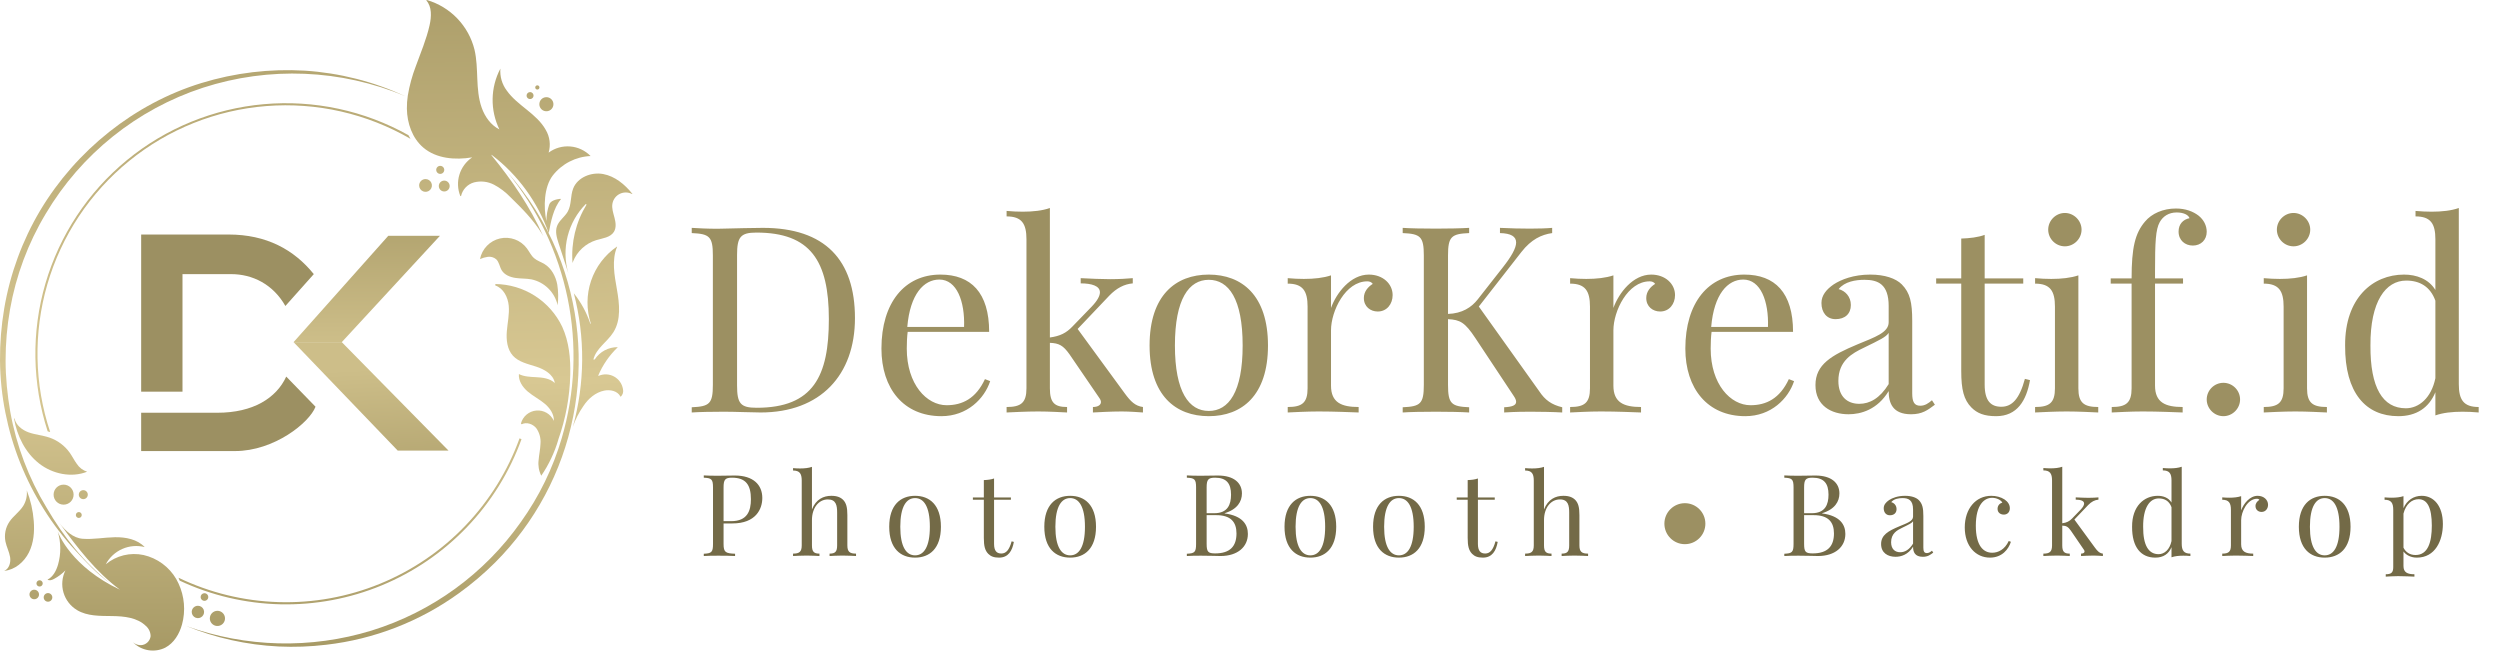
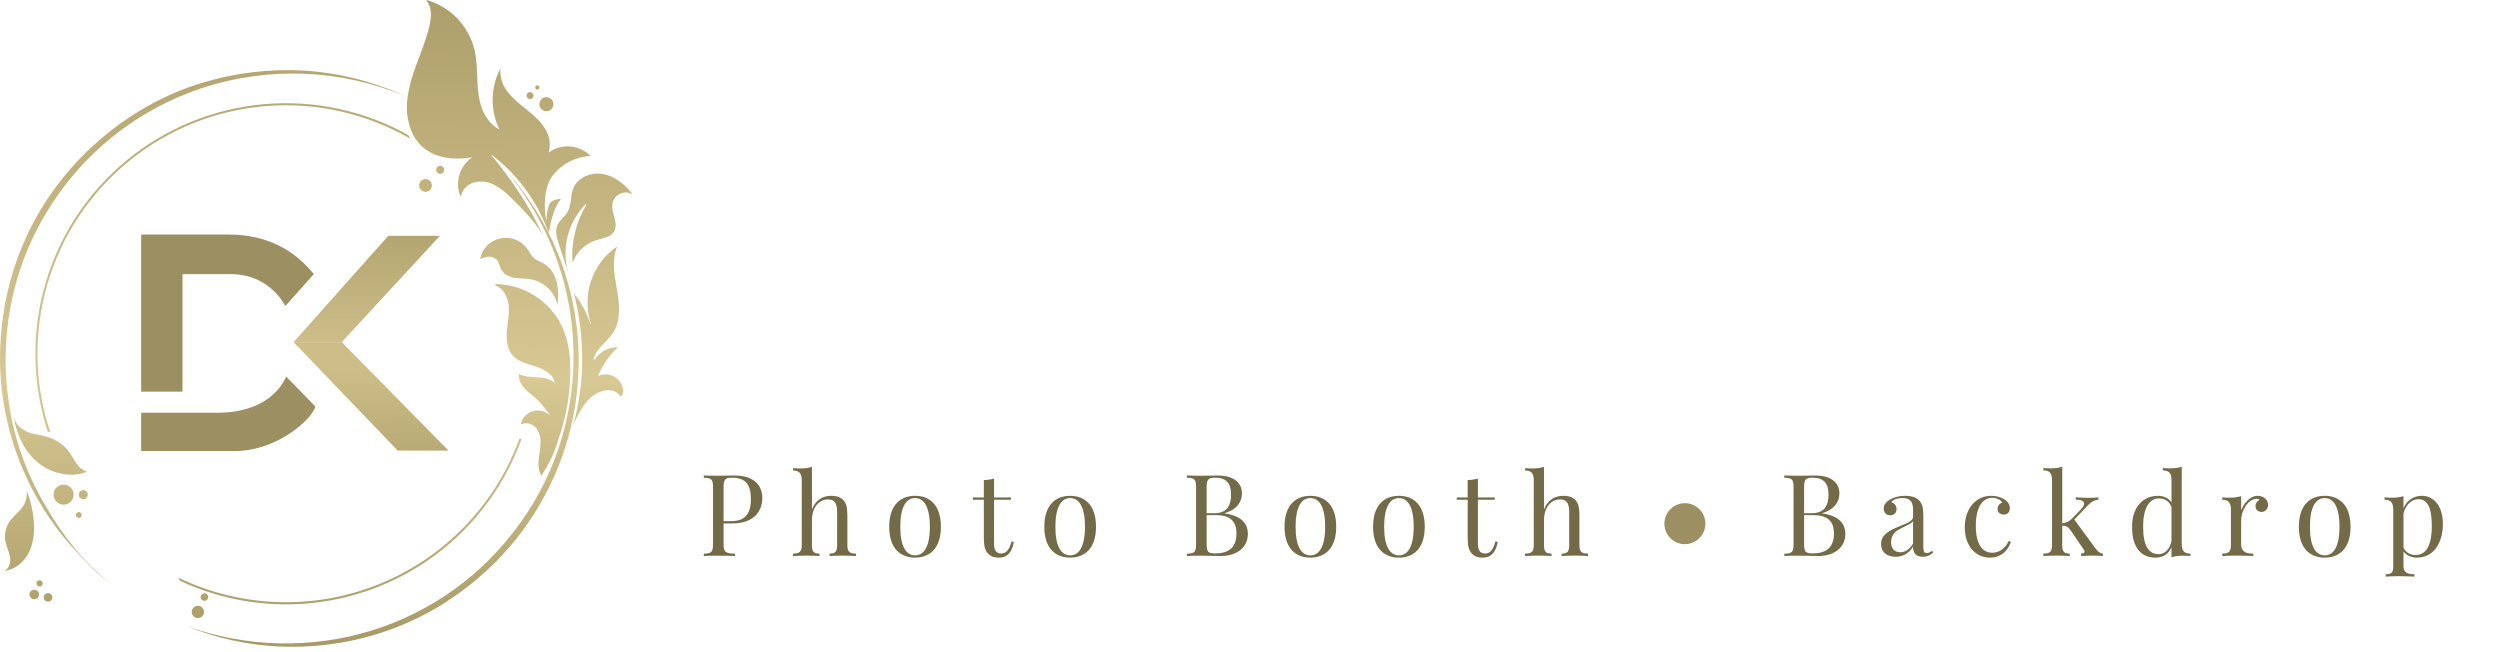
<svg xmlns="http://www.w3.org/2000/svg" width="579" height="151" viewBox="0 0 579 151" fill="none">
  <path d="M94.586 31.303C84.4 25.597 72.73 23.096 61.101 24.127C49.472 25.158 38.424 29.672 29.4 37.08C20.377 44.488 13.798 54.446 10.523 65.652C7.247 76.858 7.428 88.791 11.041 99.893C11.236 99.942 11.429 99.998 11.621 100.062C7.935 88.981 7.709 77.04 10.973 65.827C14.238 54.614 20.838 44.66 29.896 37.289C38.955 29.919 50.042 25.48 61.685 24.563C73.327 23.646 84.973 26.295 95.073 32.157C94.901 31.878 94.738 31.594 94.586 31.303Z" fill="url(#paint0_linear_1_39)" />
  <path d="M120.33 101.513C117.596 109.076 113.308 115.981 107.74 121.783C102.173 127.585 95.45 132.155 88.007 135.197C80.564 138.24 72.565 139.688 64.527 139.448C56.49 139.208 48.592 137.285 41.344 133.803C41.437 134.024 41.523 134.247 41.605 134.472C48.903 137.899 56.835 139.767 64.896 139.956C72.956 140.145 80.968 138.651 88.418 135.569C95.869 132.487 102.595 127.886 108.167 122.059C113.74 116.231 118.035 109.306 120.781 101.725C120.631 101.653 120.484 101.578 120.33 101.513Z" fill="url(#paint1_linear_1_39)" />
-   <path d="M42.424 143.427C42.355 143.822 42.267 144.213 42.16 144.599C41.552 146.832 40.291 148.931 38.266 150.003C37.047 150.603 35.67 150.805 34.33 150.581C32.99 150.356 31.755 149.716 30.798 148.752C31.318 149.206 31.992 149.445 32.682 149.419C33.231 149.384 33.751 149.158 34.152 148.782C34.553 148.405 34.81 147.901 34.881 147.356C34.88 146.903 34.782 146.457 34.593 146.046C34.405 145.635 34.131 145.269 33.789 144.973C31.8 143.018 28.759 142.714 25.972 142.679C23.185 142.644 20.218 142.732 17.835 141.293C16.315 140.378 15.196 138.925 14.699 137.222C14.202 135.52 14.364 133.693 15.153 132.104C14.377 132.889 13.488 133.555 12.516 134.079C12.047 134.333 11.444 134.542 11.001 134.243C12.282 133.61 13.02 132.187 13.434 130.793C14.162 128.265 14.136 125.579 13.359 123.065C13.608 123.758 16.555 131.257 27.782 136.577C22.258 132.516 17.869 126.771 13.835 121.231C15.142 122.926 16.953 124.615 19.137 124.779C21.625 124.969 24.118 124.463 26.616 124.42C29.113 124.377 31.796 124.895 33.511 126.703C31.779 126.263 29.95 126.417 28.316 127.139C26.682 127.861 25.337 129.111 24.497 130.687V130.687C25.699 129.69 27.113 128.979 28.63 128.607C30.148 128.236 31.73 128.214 33.257 128.543C34.83 128.904 36.312 129.584 37.612 130.54C38.912 131.496 40.002 132.708 40.815 134.102C42.427 136.926 42.996 140.226 42.424 143.427V143.427Z" fill="url(#paint2_linear_1_39)" />
  <path d="M129.782 46.04L129.902 46.142C128.172 48.182 127.567 51.375 127.084 54.007C124.559 46.853 120.014 40.585 113.998 35.962L113.961 36.001C113.912 35.948 113.86 35.898 113.816 35.847L113.769 35.891C118.545 41.701 122.74 47.861 125.837 54.71C125.714 54.495 125.587 54.279 125.46 54.069C123.514 50.897 120.898 48.278 118.219 45.665C117.118 44.512 115.84 43.541 114.433 42.789C113.009 42.041 111.358 41.846 109.798 42.24C109.051 42.444 108.375 42.849 107.842 43.41C107.308 43.971 106.939 44.667 106.773 45.423L106.607 45.394C105.976 43.818 105.902 42.075 106.397 40.452C106.892 38.828 107.928 37.423 109.331 36.469V36.45C105.419 37.103 101.057 36.753 98.039 34.183C95.479 32.007 94.285 28.537 94.234 25.182C94.222 24.158 94.294 23.135 94.449 22.123C94.836 19.818 95.452 17.557 96.287 15.374C97.433 12.213 98.765 9.105 99.496 5.829C99.931 3.875 100.052 1.567 98.737 0.102L98.857 0C101.541 0.784 103.972 2.258 105.908 4.275C107.844 6.292 109.218 8.781 109.892 11.494C110.413 13.699 110.448 15.99 110.544 18.255C110.64 20.521 110.803 22.819 111.564 24.958C112.306 27.045 113.688 28.987 115.662 29.977C114.589 27.777 114.051 25.355 114.091 22.908C114.131 20.461 114.747 18.058 115.89 15.893C115.746 17.702 116.266 19.502 117.351 20.956C118.588 22.716 120.328 24.055 122.001 25.405C123.675 26.755 125.355 28.2 126.4 30.087C126.865 30.872 127.163 31.744 127.276 32.649C127.39 33.553 127.317 34.472 127.061 35.347C128.503 34.282 130.282 33.775 132.069 33.92C133.856 34.065 135.53 34.854 136.781 36.139C135.078 36.209 133.412 36.65 131.897 37.431C130.382 38.212 129.056 39.313 128.011 40.659C125.989 43.296 125.852 47.948 126.545 51.2C126.555 49.905 126.771 48.62 127.186 47.393C127.516 46.451 128.79 46.163 129.782 46.04Z" fill="url(#paint3_linear_1_39)" />
  <path d="M126.508 22.506C126.831 22.499 127.148 22.588 127.42 22.762C127.692 22.936 127.906 23.186 128.036 23.482C128.165 23.777 128.204 24.105 128.147 24.422C128.091 24.74 127.941 25.034 127.717 25.266C127.493 25.499 127.206 25.66 126.89 25.729C126.575 25.798 126.246 25.771 125.946 25.654C125.646 25.535 125.387 25.331 125.203 25.066C125.019 24.801 124.918 24.487 124.912 24.165C124.908 23.951 124.946 23.738 125.024 23.539C125.102 23.34 125.218 23.159 125.366 23.005C125.515 22.851 125.692 22.727 125.888 22.642C126.084 22.556 126.294 22.51 126.508 22.506V22.506Z" fill="url(#paint4_linear_1_39)" />
  <path d="M124.439 19.762C124.569 19.759 124.695 19.808 124.788 19.899C124.882 19.989 124.936 20.112 124.938 20.242C124.941 20.372 124.892 20.498 124.802 20.591C124.711 20.685 124.588 20.739 124.458 20.742C124.328 20.744 124.202 20.695 124.109 20.605C124.015 20.515 123.961 20.391 123.959 20.261C123.956 20.131 124.005 20.006 124.095 19.912C124.185 19.818 124.309 19.764 124.439 19.762Z" fill="url(#paint5_linear_1_39)" />
  <path d="M122.746 21.329C122.905 21.326 123.062 21.37 123.196 21.456C123.331 21.542 123.436 21.666 123.5 21.812C123.564 21.958 123.584 22.12 123.556 22.277C123.528 22.434 123.454 22.579 123.344 22.694C123.233 22.809 123.091 22.889 122.936 22.923C122.78 22.958 122.617 22.945 122.469 22.887C122.32 22.829 122.192 22.729 122.101 22.598C122.009 22.468 121.958 22.313 121.955 22.154C121.952 22.047 121.971 21.942 122.009 21.843C122.048 21.744 122.105 21.653 122.179 21.577C122.252 21.5 122.34 21.439 122.438 21.396C122.535 21.354 122.64 21.331 122.746 21.329V21.329Z" fill="url(#paint6_linear_1_39)" />
  <path d="M98.522 41.472C98.814 41.466 99.102 41.547 99.348 41.704C99.595 41.862 99.79 42.089 99.907 42.356C100.025 42.624 100.06 42.921 100.009 43.209C99.958 43.497 99.823 43.764 99.621 43.975C99.418 44.186 99.157 44.333 98.872 44.396C98.586 44.459 98.288 44.436 98.016 44.329C97.743 44.223 97.508 44.038 97.341 43.799C97.173 43.559 97.08 43.275 97.074 42.982C97.066 42.59 97.214 42.211 97.485 41.928C97.757 41.645 98.129 41.481 98.522 41.472V41.472Z" fill="url(#paint7_linear_1_39)" />
-   <path d="M102.886 44.346C103.581 44.346 104.144 43.782 104.144 43.087C104.144 42.392 103.581 41.828 102.886 41.828C102.191 41.828 101.627 42.392 101.627 43.087C101.627 43.782 102.191 44.346 102.886 44.346Z" fill="url(#paint8_linear_1_39)" />
  <path d="M101.944 38.409C102.128 38.406 102.31 38.458 102.465 38.558C102.621 38.658 102.743 38.803 102.816 38.972C102.89 39.142 102.911 39.329 102.878 39.511C102.845 39.693 102.759 39.861 102.63 39.994C102.502 40.126 102.336 40.218 102.156 40.257C101.975 40.296 101.787 40.281 101.615 40.212C101.443 40.145 101.295 40.027 101.19 39.875C101.085 39.723 101.027 39.543 101.025 39.358C101.021 39.111 101.115 38.872 101.288 38.694C101.46 38.516 101.696 38.413 101.944 38.409V38.409Z" fill="url(#paint9_linear_1_39)" />
  <path d="M135.682 47.237C133.632 49.307 132.175 51.889 131.463 54.714C130.752 57.539 130.813 60.504 131.638 63.297C130.889 60.997 130.137 58.695 129.384 56.389C128.956 55.078 128.526 53.637 129.015 52.345C129.505 51.038 130.815 50.212 131.497 48.992C132.393 47.394 132.077 45.369 132.747 43.661C133.757 41.067 136.942 39.803 139.678 40.303C142.414 40.803 144.71 42.71 146.451 44.882L146.41 44.953C145.978 44.719 145.495 44.59 145.003 44.577C144.511 44.563 144.023 44.667 143.578 44.878C143.133 45.089 142.745 45.402 142.444 45.792C142.143 46.181 141.938 46.637 141.846 47.12C141.635 48.223 142.031 49.335 142.317 50.425C142.603 51.515 142.774 52.74 142.182 53.694C141.36 55.017 139.555 55.175 138.069 55.625C136.859 56.001 135.748 56.644 134.819 57.507C133.89 58.37 133.167 59.43 132.703 60.61C132.663 60.71 132.627 60.815 132.598 60.92C132.225 56.18 133.361 51.444 135.843 47.389L135.682 47.237Z" fill="url(#paint10_linear_1_39)" />
  <path d="M129.066 65.914C129.312 67.498 129.341 69.108 129.152 70.699C128.821 69.222 128.073 67.872 126.996 66.808C125.919 65.745 124.56 65.013 123.079 64.701C121.851 64.476 120.588 64.553 119.359 64.367C118.13 64.181 116.847 63.668 116.2 62.605C115.699 61.784 115.616 60.7 114.913 60.04C114.645 59.815 114.332 59.649 113.996 59.553C113.659 59.458 113.306 59.434 112.959 59.484C112.341 59.572 111.738 59.747 111.169 60.003C111.394 58.845 111.95 57.777 112.771 56.929C113.592 56.081 114.641 55.49 115.791 55.228C116.942 54.965 118.144 55.043 119.251 55.45C120.358 55.858 121.323 56.579 122.028 57.525C122.594 58.281 122.989 59.179 123.703 59.798C124.393 60.398 125.305 60.669 126.084 61.141C127.738 62.145 128.71 64.015 129.066 65.914Z" fill="url(#paint11_linear_1_39)" />
-   <path d="M120.646 98.084C120.859 97.273 121.319 96.549 121.961 96.011C122.604 95.472 123.397 95.147 124.233 95.078C125.068 95.009 125.904 95.201 126.626 95.627C127.347 96.054 127.919 96.693 128.262 97.458H128.271C128.342 95.956 127.381 94.536 126.215 93.545C124.978 92.49 123.487 91.757 122.245 90.701C121.037 89.678 120.037 88.197 120.178 86.633C121.377 87.243 122.808 87.282 124.173 87.355C125.684 87.435 127.316 87.625 128.43 88.654L128.487 88.644C128.107 86.677 126.064 85.524 124.158 84.908C122.253 84.291 120.138 83.864 118.793 82.385C117.458 80.908 117.222 78.742 117.378 76.76C117.533 74.778 118.006 72.805 117.825 70.82C117.644 68.834 116.601 66.759 114.719 66.118L114.721 65.782C117.969 65.818 121.141 66.764 123.878 68.512C126.615 70.261 128.806 72.742 130.204 75.673C131.791 79.136 132.169 83.034 132.073 86.842C131.943 91.954 131.004 97.013 129.292 101.831L129.306 101.835C128.435 104.804 127.103 107.617 125.359 110.173C124.798 109.065 124.583 107.814 124.74 106.582C124.845 105.311 125.127 104.061 125.178 102.791C125.291 101.513 124.949 100.235 124.213 99.184C123.422 98.191 121.945 97.675 120.815 98.265L120.646 98.084Z" fill="url(#paint12_linear_1_39)" />
+   <path d="M120.646 98.084C120.859 97.273 121.319 96.549 121.961 96.011C122.604 95.472 123.397 95.147 124.233 95.078C125.068 95.009 125.904 95.201 126.626 95.627C127.347 96.054 127.919 96.693 128.262 97.458H128.271C124.978 92.49 123.487 91.757 122.245 90.701C121.037 89.678 120.037 88.197 120.178 86.633C121.377 87.243 122.808 87.282 124.173 87.355C125.684 87.435 127.316 87.625 128.43 88.654L128.487 88.644C128.107 86.677 126.064 85.524 124.158 84.908C122.253 84.291 120.138 83.864 118.793 82.385C117.458 80.908 117.222 78.742 117.378 76.76C117.533 74.778 118.006 72.805 117.825 70.82C117.644 68.834 116.601 66.759 114.719 66.118L114.721 65.782C117.969 65.818 121.141 66.764 123.878 68.512C126.615 70.261 128.806 72.742 130.204 75.673C131.791 79.136 132.169 83.034 132.073 86.842C131.943 91.954 131.004 97.013 129.292 101.831L129.306 101.835C128.435 104.804 127.103 107.617 125.359 110.173C124.798 109.065 124.583 107.814 124.74 106.582C124.845 105.311 125.127 104.061 125.178 102.791C125.291 101.513 124.949 100.235 124.213 99.184C123.422 98.191 121.945 97.675 120.815 98.265L120.646 98.084Z" fill="url(#paint12_linear_1_39)" />
  <path d="M144.277 90.109C144.36 90.429 144.354 90.765 144.259 91.081C144.165 91.397 143.985 91.681 143.74 91.902L143.669 91.797C143.008 90.551 141.346 90.184 139.962 90.461C137.937 90.862 136.242 92.312 135.117 94.037C134.075 95.521 133.251 97.148 132.673 98.867C135.474 88.754 135.552 78.081 132.9 67.928C134.581 70.038 135.877 72.427 136.727 74.987L136.841 74.948C135.789 71.724 135.807 68.246 136.893 65.032C137.98 61.819 140.076 59.043 142.869 57.119L142.926 57.142C141.625 60.214 142.298 63.734 142.879 67.029C143.468 70.367 143.873 74.057 142.072 76.932C140.667 79.176 138.024 80.702 137.426 83.283L137.743 83.243C138.319 82.361 139.108 81.639 140.037 81.142C140.967 80.646 142.006 80.391 143.06 80.402V80.436C141.121 82.293 139.584 84.527 138.541 87L138.65 87.044C139.217 86.797 139.832 86.683 140.45 86.71C141.067 86.738 141.671 86.905 142.213 87.201C142.756 87.497 143.224 87.912 143.582 88.416C143.94 88.921 144.178 89.499 144.278 90.109H144.277Z" fill="url(#paint13_linear_1_39)" />
-   <path d="M50.351 141.463C50.699 141.462 51.039 141.565 51.328 141.758C51.617 141.951 51.843 142.225 51.977 142.547C52.11 142.868 52.145 143.222 52.077 143.563C52.01 143.904 51.842 144.217 51.596 144.463C51.35 144.709 51.037 144.877 50.696 144.944C50.354 145.012 50.001 144.977 49.679 144.844C49.358 144.71 49.084 144.485 48.891 144.195C48.698 143.906 48.595 143.566 48.596 143.218C48.597 142.753 48.782 142.307 49.111 141.978C49.44 141.649 49.886 141.464 50.351 141.463V141.463Z" fill="url(#paint14_linear_1_39)" />
  <path d="M47.349 137.384C47.525 137.384 47.696 137.435 47.842 137.533C47.988 137.63 48.102 137.768 48.169 137.93C48.236 138.091 48.254 138.27 48.22 138.441C48.185 138.613 48.101 138.771 47.977 138.895C47.853 139.019 47.695 139.103 47.523 139.137C47.352 139.171 47.173 139.153 47.012 139.086C46.85 139.019 46.712 138.905 46.615 138.759C46.518 138.613 46.466 138.442 46.467 138.266C46.468 138.033 46.561 137.809 46.726 137.643C46.892 137.478 47.116 137.385 47.349 137.384V137.384Z" fill="url(#paint15_linear_1_39)" />
  <path d="M45.839 140.296C46.122 140.296 46.399 140.381 46.634 140.539C46.869 140.696 47.053 140.92 47.161 141.182C47.269 141.444 47.297 141.732 47.242 142.009C47.186 142.287 47.05 142.542 46.85 142.743C46.649 142.943 46.394 143.079 46.116 143.135C45.839 143.19 45.551 143.162 45.289 143.054C45.027 142.946 44.803 142.762 44.645 142.527C44.488 142.292 44.403 142.015 44.403 141.732C44.402 141.543 44.439 141.356 44.511 141.182C44.583 141.007 44.689 140.849 44.822 140.715C44.956 140.582 45.114 140.476 45.289 140.404C45.463 140.332 45.65 140.295 45.839 140.296V140.296Z" fill="url(#paint16_linear_1_39)" />
  <path d="M11.119 139.354C11.669 139.354 12.116 138.907 12.116 138.357C12.116 137.806 11.669 137.359 11.119 137.359C10.568 137.359 10.122 137.806 10.122 138.357C10.122 138.907 10.568 139.354 11.119 139.354Z" fill="url(#paint17_linear_1_39)" />
  <path d="M9.164 134.388C9.308 134.387 9.448 134.429 9.568 134.509C9.688 134.588 9.781 134.701 9.836 134.833C9.892 134.966 9.907 135.111 9.879 135.252C9.852 135.393 9.783 135.523 9.682 135.624C9.581 135.726 9.452 135.796 9.311 135.824C9.171 135.853 9.025 135.839 8.892 135.785C8.759 135.73 8.645 135.638 8.565 135.519C8.485 135.4 8.442 135.259 8.441 135.116C8.441 135.021 8.459 134.926 8.495 134.838C8.532 134.75 8.585 134.67 8.652 134.602C8.719 134.534 8.799 134.481 8.887 134.444C8.975 134.407 9.069 134.388 9.164 134.388Z" fill="url(#paint18_linear_1_39)" />
  <path d="M7.933 136.575C8.152 136.575 8.366 136.64 8.548 136.761C8.73 136.883 8.872 137.056 8.956 137.258C9.039 137.461 9.061 137.683 9.019 137.898C8.976 138.113 8.87 138.31 8.716 138.465C8.561 138.62 8.363 138.725 8.149 138.768C7.934 138.811 7.711 138.789 7.509 138.705C7.306 138.621 7.133 138.479 7.012 138.297C6.89 138.115 6.825 137.901 6.825 137.682C6.826 137.389 6.944 137.108 7.151 136.9C7.358 136.693 7.639 136.576 7.933 136.575V136.575Z" fill="url(#paint19_linear_1_39)" />
  <path d="M7.818 120.667C8.013 123.146 7.808 125.717 6.701 127.941C5.594 130.165 3.456 131.98 0.982 132.209V132.204C2.134 131.745 2.538 130.253 2.339 129.023C2.139 127.793 1.511 126.655 1.262 125.424C0.948 123.837 1.276 122.191 2.174 120.846C3.076 119.505 4.494 118.563 5.365 117.197C6.042 116.113 6.335 114.833 6.198 113.562C7.087 115.837 7.633 118.232 7.818 120.667V120.667Z" fill="url(#paint20_linear_1_39)" />
  <path d="M3.376 96.915C3.665 98.444 5.105 99.578 6.592 100.121C8.168 100.694 9.878 100.807 11.463 101.348C13.356 101.999 14.997 103.227 16.157 104.858C16.745 105.695 17.198 106.623 17.802 107.45C18.363 108.304 19.201 108.939 20.175 109.25C16.525 110.706 12.138 109.769 9.037 107.33C5.846 104.822 3.931 100.934 3.253 96.935L3.376 96.915Z" fill="url(#paint21_linear_1_39)" />
  <path d="M18.251 118.593C18.385 118.594 18.517 118.634 18.629 118.709C18.74 118.784 18.827 118.891 18.878 119.016C18.93 119.14 18.943 119.277 18.916 119.409C18.889 119.541 18.824 119.662 18.728 119.757C18.633 119.852 18.511 119.916 18.379 119.942C18.247 119.968 18.11 119.954 17.986 119.902C17.862 119.85 17.756 119.762 17.681 119.65C17.607 119.538 17.567 119.406 17.568 119.271C17.568 119.182 17.586 119.093 17.62 119.011C17.655 118.928 17.705 118.854 17.768 118.791C17.832 118.728 17.907 118.678 17.99 118.644C18.073 118.61 18.161 118.593 18.251 118.593V118.593Z" fill="url(#paint22_linear_1_39)" />
  <path d="M19.293 115.603C19.868 115.603 20.334 115.137 20.334 114.561C20.334 113.986 19.868 113.519 19.293 113.519C18.717 113.519 18.25 113.986 18.25 114.561C18.25 115.137 18.717 115.603 19.293 115.603Z" fill="url(#paint23_linear_1_39)" />
  <path d="M14.73 116.878C16.01 116.878 17.048 115.841 17.048 114.56C17.048 113.28 16.01 112.242 14.73 112.242C13.45 112.242 12.412 113.28 12.412 114.56C12.412 115.841 13.45 116.878 14.73 116.878Z" fill="url(#paint24_linear_1_39)" />
  <path d="M43.121 144.979C56.945 149.981 72.022 150.352 86.075 146.033C100.048 141.703 112.195 132.871 120.622 120.913C124.856 115.014 128.061 108.439 130.1 101.469C133.198 90.946 133.666 79.823 131.462 69.077C129.258 58.331 124.449 48.29 117.459 39.836C122.357 45.334 126.291 51.62 129.097 58.428C134.035 70.489 135.302 83.739 132.739 96.517C130.176 109.296 123.897 121.033 114.69 130.256C112.068 132.869 109.241 135.268 106.235 137.428C97.199 143.952 86.639 148.047 75.567 149.323C71.907 149.764 68.216 149.9 64.534 149.728C57.179 149.365 49.939 147.76 43.121 144.979V144.979Z" fill="url(#paint25_linear_1_39)" />
  <path d="M93.847 22.27C78.964 16.036 62.339 15.345 46.99 20.323C31.73 25.316 18.801 35.678 10.605 49.484C6.505 56.305 3.697 63.823 2.321 71.662C1.635 75.576 1.291 79.542 1.295 83.516C1.295 85.502 1.403 87.488 1.589 89.466C1.774 91.444 2.032 93.417 2.38 95.372C3.797 103.234 6.652 110.768 10.8 117.596C14.839 124.485 19.27 130.065 25.501 135.111C22.285 132.716 20.248 130.515 17.524 127.553C14.777 124.602 12.316 121.396 10.174 117.979C5.846 111.129 2.82 103.537 1.249 95.587C0.456 91.615 0.038 87.577 0.002 83.526C-0.026 79.473 0.302 75.425 0.98 71.428C2.34 63.41 5.168 55.712 9.323 48.72C17.654 34.803 31.138 23.998 46.642 19.234C54.386 16.857 62.492 15.884 70.579 16.363C78.633 16.882 86.521 18.885 93.847 22.27V22.27Z" fill="url(#paint26_linear_1_39)" />
  <path d="M79.156 79.24H67.989L89.924 54.613H101.889L79.156 79.24Z" fill="url(#paint27_linear_1_39)" />
  <path d="M79.156 79.239H67.989L92.118 104.365H103.883L79.156 79.239Z" fill="url(#paint28_linear_1_39)" />
  <path d="M32.694 104.466V95.592H50.341C58.617 95.592 64.001 92.202 66.294 87.217L73.074 94.196C71.678 97.885 63.502 104.466 54.429 104.466H32.694Z" fill="#9C9062" />
  <path d="M42.265 90.706H32.694V54.315H52.934C61.708 54.315 68.089 57.804 72.675 63.487L66.095 70.865C63.203 65.78 58.417 63.487 53.532 63.487H42.265V90.706Z" fill="#9C9062" />
-   <path d="M176.689 52.773C174.389 52.773 170.349 52.891 167.577 52.95C167.076 52.95 166.604 52.98 166.103 52.98C163.862 52.98 161.591 52.862 160.205 52.773V53.982C164.304 54.159 165.1 54.778 165.1 59.172V89.131C165.1 93.525 164.304 94.144 160.205 94.321V95.53C161.886 95.412 164.864 95.353 167.695 95.353C170.29 95.353 174.33 95.53 176.158 95.53C190.047 95.53 198.008 86.831 198.008 73.68C198.008 60.204 191.079 52.773 176.689 52.773ZM175.185 53.864C187.688 53.864 191.963 60.381 191.963 73.916C191.963 87.067 188.395 94.439 175.244 94.439C171.499 94.439 170.703 93.466 170.703 89.249V59.054C170.703 54.896 171.499 53.864 175.185 53.864ZM228.115 87.804C226.021 92.316 222.866 93.849 219.239 93.849C214.61 93.849 210.009 89.013 210.009 80.727C210.009 79.4 210.068 78.014 210.216 76.864H229.088C229.088 67.753 224.871 63.595 217.794 63.595C209.508 63.595 204.141 70.112 204.141 80.727C204.141 89.986 209.272 96.385 218.03 96.385C224.016 96.385 227.997 92.316 229.324 88.276L228.115 87.804ZM217.558 64.745C221.598 64.745 223.485 69.817 223.279 75.714H210.127C210.776 68.107 213.961 64.745 217.558 64.745ZM249.582 76.186L256.924 68.46C258.605 66.721 260.374 65.806 262.35 65.63V64.421C261.141 64.539 259.106 64.656 257.101 64.656C255.361 64.656 252.383 64.539 250.289 64.421V65.63C252.825 65.63 254.742 66.219 254.742 67.694C254.742 68.519 254.182 69.61 252.825 71.026L248.343 75.655C246.957 77.1 245.542 77.837 243.153 78.162V48.173C241.414 48.792 239.231 49.028 236.872 49.028C235.663 49.028 234.396 48.969 233.128 48.851V50.119C236.637 50.119 237.728 51.8 237.728 55.427V89.927C237.728 93.289 236.46 94.262 233.128 94.262V95.53C234.513 95.471 237.669 95.294 240.44 95.294C242.976 95.294 245.866 95.471 247.134 95.53V94.262C244.244 94.262 243.153 93.289 243.153 89.927V79.4C245.276 79.489 246.22 79.99 247.694 82.054L254.624 92.198C254.86 92.522 254.978 92.846 254.978 93.112C254.978 93.79 254.27 94.262 253.12 94.262V95.53C254.388 95.471 257.278 95.294 259.814 95.294C261.642 95.294 263.794 95.471 264.709 95.53V94.262C262.91 94.026 261.878 92.994 260.492 91.107L249.582 76.186ZM279.953 63.595C272.287 63.595 266.242 68.401 266.242 80.019C266.242 91.608 272.287 96.385 279.953 96.385C287.62 96.385 293.665 91.608 293.665 80.019C293.665 68.401 287.62 63.595 279.953 63.595ZM279.953 64.804C284.554 64.804 287.797 69.198 287.797 80.019C287.797 90.812 284.554 95.176 279.953 95.176C275.383 95.176 272.11 90.812 272.11 80.019C272.11 69.198 275.383 64.804 279.953 64.804ZM317.019 63.595C312.802 63.595 309.529 67.812 308.261 71.321V63.772C306.522 64.362 304.34 64.598 301.981 64.598C300.772 64.598 299.504 64.539 298.236 64.421V65.689C301.745 65.689 302.836 67.399 302.836 71.026V89.927C302.836 93.289 301.568 94.262 298.236 94.262V95.53C299.622 95.471 302.6 95.294 305.372 95.294C309.116 95.294 312.802 95.471 314.66 95.53V94.262C310.679 94.262 308.261 93.23 308.261 89.308V76.51C308.261 72.028 311.593 65.158 316.665 65.158C317.196 65.158 317.638 65.335 317.933 65.748C316.842 66.426 315.869 67.517 315.869 69.021C315.869 71.026 317.402 72.146 319.083 72.146C321.206 72.146 322.533 70.407 322.533 68.342C322.533 65.748 320.292 63.595 317.019 63.595ZM342.496 70.996L352.345 58.376C354.645 55.427 357.004 54.336 359.481 53.982V52.773C358.272 52.891 356.385 52.95 354.321 52.95C352.227 52.95 349.691 52.891 347.391 52.773V53.982C349.956 54.041 351.136 54.778 351.136 56.164C351.136 57.491 350.015 59.437 348.04 61.944L342.26 69.316C340.786 71.203 338.633 72.589 335.36 72.707V59.172C335.36 54.778 336.156 54.159 340.255 53.982V52.773C338.397 52.891 335.36 52.95 332.588 52.95C329.463 52.95 326.543 52.891 324.863 52.773V53.982C328.961 54.159 329.758 54.778 329.758 59.172V89.131C329.758 93.525 328.961 94.144 324.863 94.321V95.53C326.543 95.412 329.463 95.353 332.588 95.353C335.36 95.353 338.397 95.412 340.255 95.53V94.321C336.156 94.144 335.36 93.525 335.36 89.131V73.916C338.161 74.063 339.282 74.653 341.7 78.309L350.517 91.608C350.93 92.198 351.136 92.669 351.136 93.053C351.136 93.879 350.222 94.232 348.364 94.321V95.53C351.313 95.353 353.2 95.353 354.586 95.353C356.562 95.353 359.894 95.412 361.81 95.53V94.321C359.333 93.731 357.83 92.64 356.503 90.635L342.496 70.996ZM382.422 63.595C378.205 63.595 374.932 67.812 373.664 71.321V63.772C371.925 64.362 369.742 64.598 367.383 64.598C366.174 64.598 364.907 64.539 363.639 64.421V65.689C367.148 65.689 368.239 67.399 368.239 71.026V89.927C368.239 93.289 366.971 94.262 363.639 94.262V95.53C365.024 95.471 368.003 95.294 370.774 95.294C374.519 95.294 378.205 95.471 380.063 95.53V94.262C376.082 94.262 373.664 93.23 373.664 89.308V76.51C373.664 72.028 376.996 65.158 382.068 65.158C382.599 65.158 383.041 65.335 383.336 65.748C382.245 66.426 381.272 67.517 381.272 69.021C381.272 71.026 382.805 72.146 384.486 72.146C386.609 72.146 387.936 70.407 387.936 68.342C387.936 65.748 385.695 63.595 382.422 63.595ZM414.298 87.804C412.204 92.316 409.049 93.849 405.422 93.849C400.793 93.849 396.193 89.013 396.193 80.727C396.193 79.4 396.252 78.014 396.399 76.864H415.271C415.271 67.753 411.054 63.595 403.977 63.595C395.691 63.595 390.325 70.112 390.325 80.727C390.325 89.986 395.455 96.385 404.213 96.385C410.199 96.385 414.18 92.316 415.507 88.276L414.298 87.804ZM403.741 64.745C407.781 64.745 409.668 69.817 409.462 75.714H396.311C396.959 68.107 400.144 64.745 403.741 64.745ZM433.14 63.595C429.277 63.595 426.388 64.745 424.677 65.865C422.997 67.016 421.847 68.401 421.847 70.171C421.847 72.353 423.056 73.916 425.12 73.916C427.272 73.916 428.658 72.707 428.658 70.642C428.658 68.667 427.331 67.34 425.827 66.957C427.213 65.217 429.749 64.804 431.813 64.804C434.939 64.804 437.416 65.806 437.416 70.878V74.623C437.416 77.041 434.231 78.073 430.191 79.754C424.147 82.29 420.461 84.413 420.461 89.19C420.461 93.908 424.088 95.943 428.127 95.943C431.017 95.943 434.821 94.852 437.416 90.576C437.416 93.407 438.389 95.943 442.606 95.943C445.171 95.943 446.439 94.999 448.12 93.731L447.442 92.699C446.616 93.407 445.82 93.967 444.729 93.967C443.343 93.967 442.871 93.053 442.871 91.107V74.328C442.871 70.053 442.37 67.812 440.453 65.865C439.067 64.48 436.531 63.595 433.14 63.595ZM437.416 88.954C435.381 92.257 433.022 93.525 430.604 93.525C427.833 93.525 425.768 91.844 425.768 88.217C425.768 83.558 428.983 81.818 431.636 80.55C435.44 78.692 436.767 78.073 437.416 77.1V88.954ZM459.649 64.48V54.395C458.146 54.955 456.199 55.191 454.224 55.25V64.48H448.415V65.689H454.224V85.917C454.224 90.222 454.813 92.581 456.583 94.38C457.91 95.707 459.531 96.385 462.303 96.385C467.198 96.385 469.321 92.758 470.147 88.04L468.967 87.745C467.699 92.463 465.93 94.203 463.512 94.203C461.094 94.203 459.649 92.876 459.649 89.072V65.689H468.584V64.48H459.649ZM478.226 49.323C476.103 49.323 474.364 51.092 474.364 53.186C474.364 55.309 476.103 57.049 478.226 57.049C480.32 57.049 482.089 55.309 482.089 53.186C482.089 51.092 480.32 49.323 478.226 49.323ZM481.352 63.772C479.612 64.362 477.43 64.598 475.071 64.598C473.862 64.598 472.594 64.539 471.326 64.421V65.689C474.835 65.689 475.926 67.399 475.926 71.026V89.927C475.926 93.289 474.658 94.262 471.326 94.262V95.53C472.712 95.471 475.867 95.294 478.639 95.294C481.411 95.294 484.566 95.471 485.952 95.53V94.262C482.62 94.262 481.352 93.289 481.352 89.927V63.772ZM503.939 48.291C500.991 48.291 498.337 49.441 496.774 51.328C494.474 54.041 493.678 57.373 493.678 64.48H488.842V65.689H493.678V89.927C493.678 93.289 492.41 94.262 489.078 94.262V95.53C490.493 95.471 493.442 95.294 496.214 95.294C499.959 95.294 503.645 95.471 505.502 95.53V94.262C501.521 94.262 499.103 93.23 499.103 89.308V65.689H505.591V64.48H499.103V62.917C499.103 56.046 499.251 53.127 500.194 51.446C500.932 50.119 502.259 49.205 504.116 49.205C505.827 49.205 506.859 49.824 507.095 50.532C505.591 50.827 504.559 51.918 504.559 53.628C504.559 55.663 506.062 56.872 507.861 56.872C509.748 56.872 511.075 55.545 511.075 53.687C511.075 52.242 510.397 50.915 509.188 49.942C507.92 48.969 506.18 48.291 503.939 48.291ZM514.938 88.659C512.815 88.659 511.075 90.399 511.075 92.522C511.075 94.616 512.815 96.385 514.938 96.385C517.061 96.385 518.801 94.616 518.801 92.522C518.801 90.399 517.061 88.659 514.938 88.659ZM531.186 49.323C529.063 49.323 527.323 51.092 527.323 53.186C527.323 55.309 529.063 57.049 531.186 57.049C533.279 57.049 535.049 55.309 535.049 53.186C535.049 51.092 533.279 49.323 531.186 49.323ZM534.311 63.772C532.572 64.362 530.39 64.598 528.031 64.598C526.822 64.598 525.554 64.539 524.286 64.421V65.689C527.795 65.689 528.886 67.399 528.886 71.026V89.927C528.886 93.289 527.618 94.262 524.286 94.262V95.53C525.672 95.471 528.827 95.294 531.599 95.294C534.37 95.294 537.525 95.471 538.911 95.53V94.262C535.579 94.262 534.311 93.289 534.311 89.927V63.772ZM569.46 48.173C567.721 48.792 565.538 49.028 563.179 49.028C561.97 49.028 560.703 48.969 559.435 48.851V50.119C562.944 50.119 564.035 51.8 564.035 55.427V67.163C562.472 64.598 559.641 63.595 556.781 63.595C549.527 63.595 543.069 69.021 543.128 80.019C543.069 90.989 547.905 96.385 555.454 96.385C559.641 96.385 562.56 94.439 564.035 90.841V96.208C565.774 95.589 567.956 95.353 570.315 95.353C571.524 95.353 572.792 95.412 574.06 95.53V94.262C570.551 94.262 569.46 92.581 569.46 88.954V48.173ZM557.194 94.557C551.827 94.557 548.937 89.78 548.996 80.019C548.937 69.817 552.505 64.981 557.282 64.981C560.408 64.981 562.855 66.367 564.035 69.64V87.598C563.091 92.168 560.231 94.557 557.194 94.557Z" fill="#9C9062" />
  <path d="M167.578 121.229H169.612C175.071 121.229 176.551 117.881 176.551 115.332C176.551 112.268 174.44 110.131 170.191 110.131C169.561 110.131 167.874 110.183 166.213 110.183C165.055 110.183 163.729 110.157 162.995 110.106V110.633C164.784 110.711 165.132 110.981 165.132 112.899V125.979C165.132 127.898 164.784 128.168 162.995 128.245V128.773C163.729 128.721 165.003 128.696 166.368 128.696C167.797 128.696 169.329 128.721 170.243 128.773V128.245C168.029 128.168 167.578 127.898 167.578 125.979V121.229ZM169.535 110.633C172.728 110.633 173.912 112.294 173.912 115.616C173.912 118.306 173.088 120.701 169.355 120.701H167.578V112.899C167.578 111.084 167.926 110.633 169.535 110.633ZM188.048 108.123C187.289 108.393 186.336 108.496 185.306 108.496C184.778 108.496 184.225 108.471 183.671 108.419V108.973C185.203 108.973 185.68 109.706 185.68 111.29V126.327C185.68 127.795 185.126 128.219 183.671 128.219V128.773C184.276 128.747 185.68 128.67 186.838 128.67C187.997 128.67 189.233 128.747 189.786 128.773V128.219C188.525 128.219 188.048 127.795 188.048 126.327V120.443C188.048 117.65 189.58 115.667 191.743 115.667C193.636 115.667 193.88 117.07 193.88 118.705V126.327C193.88 127.795 193.404 128.219 192.129 128.219V128.773C192.683 128.747 193.932 128.67 195.09 128.67C196.249 128.67 197.64 128.747 198.257 128.773V128.219C196.803 128.219 196.249 127.795 196.249 126.327V119.285C196.249 117.482 195.979 116.543 195.322 115.822C194.717 115.191 193.88 114.83 192.529 114.83C190.739 114.83 188.975 115.616 188.048 117.984V108.123ZM211.93 114.83C208.583 114.83 205.944 116.929 205.944 122.001C205.944 127.061 208.583 129.146 211.93 129.146C215.278 129.146 217.917 127.061 217.917 122.001C217.917 116.929 215.278 114.83 211.93 114.83ZM211.93 115.358C213.939 115.358 215.355 117.276 215.355 122.001C215.355 126.713 213.939 128.618 211.93 128.618C209.935 128.618 208.506 126.713 208.506 122.001C208.506 117.276 209.935 115.358 211.93 115.358ZM230.225 115.217V110.814C229.568 111.058 228.719 111.161 227.856 111.187V115.217H225.32V115.744H227.856V124.576C227.856 126.456 228.114 127.486 228.886 128.271C229.465 128.85 230.173 129.146 231.384 129.146C233.521 129.146 234.448 127.563 234.808 125.503L234.293 125.374C233.739 127.434 232.967 128.194 231.911 128.194C230.856 128.194 230.225 127.614 230.225 125.954V115.744H234.126V115.217H230.225ZM247.85 114.83C244.503 114.83 241.864 116.929 241.864 122.001C241.864 127.061 244.503 129.146 247.85 129.146C251.197 129.146 253.836 127.061 253.836 122.001C253.836 116.929 251.197 114.83 247.85 114.83ZM247.85 115.358C249.858 115.358 251.275 117.276 251.275 122.001C251.275 126.713 249.858 128.618 247.85 128.618C245.855 128.618 244.426 126.713 244.426 122.001C244.426 117.276 245.855 115.358 247.85 115.358ZM283.628 118.86C286.576 117.959 287.632 116.143 287.632 114.277C287.632 111.844 285.765 110.131 282.07 110.131C281.44 110.131 279.753 110.183 278.092 110.183C276.934 110.183 275.608 110.157 274.874 110.106V110.633C276.663 110.711 277.011 110.981 277.011 112.899V125.979C277.011 127.898 276.663 128.168 274.874 128.245V128.773C275.608 128.721 276.908 128.696 278.144 128.696C280.307 128.696 281.89 128.773 282.675 128.773C286.628 128.773 289.009 126.662 289.009 123.662C289.009 121.525 287.799 119.465 283.628 118.911V118.86ZM281.414 110.633C284.053 110.633 285.109 111.972 285.109 114.56C285.109 116.852 284.336 118.86 281.234 118.86H279.457V112.899C279.457 111.084 279.805 110.633 281.414 110.633ZM281.44 128.168C279.805 128.168 279.457 127.82 279.457 125.979V119.31H281.671C285.019 119.31 286.37 120.868 286.37 123.546C286.37 126.507 284.89 128.168 281.44 128.168ZM303.48 114.83C300.133 114.83 297.494 116.929 297.494 122.001C297.494 127.061 300.133 129.146 303.48 129.146C306.828 129.146 309.467 127.061 309.467 122.001C309.467 116.929 306.828 114.83 303.48 114.83ZM303.48 115.358C305.489 115.358 306.905 117.276 306.905 122.001C306.905 126.713 305.489 128.618 303.48 128.618C301.485 128.618 300.056 126.713 300.056 122.001C300.056 117.276 301.485 115.358 303.48 115.358ZM323.989 114.83C320.642 114.83 318.003 116.929 318.003 122.001C318.003 127.061 320.642 129.146 323.989 129.146C327.337 129.146 329.976 127.061 329.976 122.001C329.976 116.929 327.337 114.83 323.989 114.83ZM323.989 115.358C325.998 115.358 327.414 117.276 327.414 122.001C327.414 126.713 325.998 128.618 323.989 128.618C321.994 128.618 320.565 126.713 320.565 122.001C320.565 117.276 321.994 115.358 323.989 115.358ZM342.284 115.217V110.814C341.627 111.058 340.778 111.161 339.915 111.187V115.217H337.379V115.744H339.915V124.576C339.915 126.456 340.173 127.486 340.945 128.271C341.524 128.85 342.232 129.146 343.443 129.146C345.58 129.146 346.507 127.563 346.867 125.503L346.352 125.374C345.799 127.434 345.026 128.194 343.97 128.194C342.915 128.194 342.284 127.614 342.284 125.954V115.744H346.185V115.217H342.284ZM357.592 108.123C356.832 108.393 355.88 108.496 354.85 108.496C354.322 108.496 353.768 108.471 353.215 108.419V108.973C354.747 108.973 355.223 109.706 355.223 111.29V126.327C355.223 127.795 354.669 128.219 353.215 128.219V128.773C353.82 128.747 355.223 128.67 356.382 128.67C357.54 128.67 358.776 128.747 359.33 128.773V128.219C358.068 128.219 357.592 127.795 357.592 126.327V120.443C357.592 117.65 359.124 115.667 361.287 115.667C363.179 115.667 363.424 117.07 363.424 118.705V126.327C363.424 127.795 362.947 128.219 361.673 128.219V128.773C362.226 128.747 363.475 128.67 364.634 128.67C365.793 128.67 367.183 128.747 367.801 128.773V128.219C366.346 128.219 365.793 127.795 365.793 126.327V119.285C365.793 117.482 365.522 116.543 364.866 115.822C364.261 115.191 363.424 114.83 362.072 114.83C360.282 114.83 358.519 115.616 357.592 117.984V108.123ZM422.003 118.86C424.951 117.959 426.007 116.143 426.007 114.277C426.007 111.844 424.14 110.131 420.445 110.131C419.814 110.131 418.128 110.183 416.467 110.183C415.308 110.183 413.982 110.157 413.248 110.106V110.633C415.038 110.711 415.386 110.981 415.386 112.899V125.979C415.386 127.898 415.038 128.168 413.248 128.245V128.773C413.982 128.721 415.283 128.696 416.519 128.696C418.681 128.696 420.265 128.773 421.05 128.773C425.003 128.773 427.384 126.662 427.384 123.662C427.384 121.525 426.174 119.465 422.003 118.911V118.86ZM419.789 110.633C422.428 110.633 423.483 111.972 423.483 114.56C423.483 116.852 422.711 118.86 419.608 118.86H417.832V112.899C417.832 111.084 418.179 110.633 419.789 110.633ZM419.814 128.168C418.179 128.168 417.832 127.82 417.832 125.979V119.31H420.046C423.393 119.31 424.745 120.868 424.745 123.546C424.745 126.507 423.265 128.168 419.814 128.168ZM441.199 114.83C439.512 114.83 438.25 115.332 437.504 115.822C436.77 116.324 436.268 116.929 436.268 117.701C436.268 118.654 436.796 119.336 437.697 119.336C438.637 119.336 439.242 118.808 439.242 117.907C439.242 117.045 438.662 116.465 438.006 116.298C438.611 115.538 439.718 115.358 440.619 115.358C441.984 115.358 443.065 115.796 443.065 118.01V119.645C443.065 120.701 441.675 121.151 439.911 121.885C437.272 122.992 435.663 123.919 435.663 126.005C435.663 128.065 437.246 128.953 439.01 128.953C440.272 128.953 441.932 128.477 443.065 126.61C443.065 127.846 443.49 128.953 445.331 128.953C446.451 128.953 447.005 128.541 447.739 127.988L447.443 127.537C447.082 127.846 446.735 128.091 446.258 128.091C445.653 128.091 445.447 127.692 445.447 126.842V119.516C445.447 117.65 445.228 116.671 444.391 115.822C443.786 115.217 442.679 114.83 441.199 114.83ZM443.065 125.902C442.177 127.344 441.147 127.898 440.091 127.898C438.881 127.898 437.98 127.164 437.98 125.58C437.98 123.546 439.383 122.787 440.542 122.233C442.203 121.422 442.782 121.151 443.065 120.727V125.902ZM461.18 114.83C457.575 114.83 455.039 117.83 455.039 122.156C455.039 126.507 457.601 129.146 460.871 129.146C463.69 129.146 465.196 127.189 465.724 125.477L465.222 125.297C464.295 127.292 462.763 128.013 461.399 128.013C459.364 128.013 457.601 126.43 457.601 121.757C457.601 116.774 459.635 115.294 461.373 115.294C462.377 115.294 463.394 115.77 463.742 116.401C463.137 116.568 462.635 117.07 462.635 117.856C462.635 118.705 463.291 119.182 464.089 119.182C464.875 119.182 465.48 118.654 465.48 117.701C465.48 116.903 465.029 116.195 464.244 115.667C463.394 115.114 462.287 114.83 461.18 114.83ZM480.427 120.328L483.633 116.955C484.366 116.195 485.139 115.796 486.001 115.719V115.191C485.474 115.242 484.585 115.294 483.71 115.294C482.95 115.294 481.65 115.242 480.736 115.191V115.719C481.843 115.719 482.68 115.976 482.68 116.62C482.68 116.98 482.435 117.457 481.843 118.075L479.886 120.096C479.281 120.727 478.663 121.048 477.62 121.19V108.097C476.861 108.368 475.908 108.471 474.878 108.471C474.35 108.471 473.797 108.445 473.243 108.393V108.947C474.775 108.947 475.252 109.681 475.252 111.264V126.327C475.252 127.795 474.698 128.219 473.243 128.219V128.773C473.848 128.747 475.226 128.67 476.436 128.67C477.543 128.67 478.805 128.747 479.358 128.773V128.219C478.097 128.219 477.62 127.795 477.62 126.327V121.731C478.547 121.769 478.959 121.988 479.603 122.889L482.628 127.318C482.731 127.46 482.783 127.601 482.783 127.717C482.783 128.013 482.474 128.219 481.972 128.219V128.773C482.525 128.747 483.787 128.67 484.894 128.67C485.692 128.67 486.632 128.747 487.031 128.773V128.219C486.246 128.116 485.795 127.666 485.19 126.842L480.427 120.328ZM505.287 108.097C504.528 108.368 503.575 108.471 502.545 108.471C502.017 108.471 501.464 108.445 500.91 108.393V108.947C502.442 108.947 502.919 109.681 502.919 111.264V116.388C502.236 115.268 501 114.83 499.752 114.83C496.585 114.83 493.765 117.199 493.791 122.001C493.765 126.79 495.876 129.146 499.172 129.146C501 129.146 502.275 128.297 502.919 126.726V129.069C503.678 128.799 504.631 128.696 505.661 128.696C506.189 128.696 506.742 128.721 507.296 128.773V128.219C505.764 128.219 505.287 127.486 505.287 125.902V108.097ZM499.932 128.348C497.589 128.348 496.327 126.263 496.353 122.001C496.327 117.547 497.885 115.435 499.97 115.435C501.335 115.435 502.404 116.04 502.919 117.47V125.31C502.507 127.305 501.258 128.348 499.932 128.348ZM522.874 114.83C521.033 114.83 519.604 116.671 519.05 118.203V114.908C518.291 115.165 517.338 115.268 516.308 115.268C515.78 115.268 515.227 115.242 514.673 115.191V115.744C516.205 115.744 516.681 116.491 516.681 118.075V126.327C516.681 127.795 516.128 128.219 514.673 128.219V128.773C515.278 128.747 516.578 128.67 517.789 128.67C519.424 128.67 521.033 128.747 521.844 128.773V128.219C520.106 128.219 519.05 127.769 519.05 126.057V120.469C519.05 118.512 520.505 115.513 522.719 115.513C522.951 115.513 523.144 115.59 523.273 115.77C522.797 116.066 522.372 116.543 522.372 117.199C522.372 118.075 523.041 118.564 523.775 118.564C524.702 118.564 525.281 117.804 525.281 116.903C525.281 115.77 524.303 114.83 522.874 114.83ZM538.401 114.83C535.053 114.83 532.414 116.929 532.414 122.001C532.414 127.061 535.053 129.146 538.401 129.146C541.748 129.146 544.387 127.061 544.387 122.001C544.387 116.929 541.748 114.83 538.401 114.83ZM538.401 115.358C540.409 115.358 541.825 117.276 541.825 122.001C541.825 126.713 540.409 128.618 538.401 128.618C536.405 128.618 534.976 126.713 534.976 122.001C534.976 117.276 536.405 115.358 538.401 115.358ZM560.866 114.83C559 114.83 557.442 115.86 556.644 117.688V114.908C555.884 115.165 554.931 115.268 553.901 115.268C553.374 115.268 552.82 115.242 552.266 115.191V115.744C553.798 115.744 554.275 116.491 554.275 118.075V131.361C554.275 132.622 553.798 132.996 552.537 132.996V133.549C553.09 133.523 554.275 133.433 555.382 133.433C556.914 133.433 558.407 133.523 559.18 133.549V132.996C557.596 132.996 556.644 132.597 556.644 131.09V127.717C557.236 128.541 558.356 129.146 559.733 129.146C564.02 129.146 565.771 125.181 565.771 121.37C565.771 117.122 563.634 114.83 560.866 114.83ZM559.437 128.541C558.047 128.541 557.133 127.82 556.644 126.842V118.95C557.21 116.723 558.613 115.616 560.145 115.616C562.154 115.616 563.209 117.547 563.209 121.731C563.209 125.477 562.36 128.541 559.437 128.541Z" fill="#736A47" />
  <circle cx="390.219" cy="121.284" r="4.746" fill="#9C9062" />
  <defs>
    <linearGradient id="paint0_linear_1_39" x1="51.285" y1="-7.783" x2="51.953" y2="159.164" gradientUnits="userSpaceOnUse">
      <stop stop-color="#A99B67" />
      <stop offset="0.578" stop-color="#D8C893" />
      <stop offset="1" stop-color="#A0935F" />
    </linearGradient>
    <linearGradient id="paint1_linear_1_39" x1="80.427" y1="-7.939" x2="80.632" y2="159.009" gradientUnits="userSpaceOnUse">
      <stop stop-color="#A99B67" />
      <stop offset="0.578" stop-color="#D8C893" />
      <stop offset="1" stop-color="#A0935F" />
    </linearGradient>
    <linearGradient id="paint2_linear_1_39" x1="26.124" y1="-7.65" x2="26.809" y2="159.266" gradientUnits="userSpaceOnUse">
      <stop stop-color="#A99B67" />
      <stop offset="0.578" stop-color="#D8C893" />
      <stop offset="1" stop-color="#A0935F" />
    </linearGradient>
    <linearGradient id="paint3_linear_1_39" x1="115.336" y1="-8.152" x2="116.673" y2="158.874" gradientUnits="userSpaceOnUse">
      <stop stop-color="#A99B67" />
      <stop offset="0.578" stop-color="#D8C893" />
      <stop offset="1" stop-color="#A0935F" />
    </linearGradient>
    <linearGradient id="paint4_linear_1_39" x1="126.386" y1="-8.18" x2="127.194" y2="158.82" gradientUnits="userSpaceOnUse">
      <stop stop-color="#A99B67" />
      <stop offset="0.578" stop-color="#D8C893" />
      <stop offset="1" stop-color="#A0935F" />
    </linearGradient>
    <linearGradient id="paint5_linear_1_39" x1="124.311" y1="-8.168" x2="125.118" y2="158.813" gradientUnits="userSpaceOnUse">
      <stop stop-color="#A99B67" />
      <stop offset="0.578" stop-color="#D8C893" />
      <stop offset="1" stop-color="#A0935F" />
    </linearGradient>
    <linearGradient id="paint6_linear_1_39" x1="122.616" y1="-8.154" x2="123.42" y2="158.795" gradientUnits="userSpaceOnUse">
      <stop stop-color="#A99B67" />
      <stop offset="0.578" stop-color="#D8C893" />
      <stop offset="1" stop-color="#A0935F" />
    </linearGradient>
    <linearGradient id="paint7_linear_1_39" x1="98.307" y1="-8.04" x2="99.115" y2="158.939" gradientUnits="userSpaceOnUse">
      <stop stop-color="#A99B67" />
      <stop offset="0.578" stop-color="#D8C893" />
      <stop offset="1" stop-color="#A0935F" />
    </linearGradient>
    <linearGradient id="paint8_linear_1_39" x1="102.639" y1="-8.055" x2="103.445" y2="158.897" gradientUnits="userSpaceOnUse">
      <stop stop-color="#A99B67" />
      <stop offset="0.578" stop-color="#D8C893" />
      <stop offset="1" stop-color="#A0935F" />
    </linearGradient>
    <linearGradient id="paint9_linear_1_39" x1="101.731" y1="-8.05" x2="102.534" y2="158.9" gradientUnits="userSpaceOnUse">
      <stop stop-color="#A99B67" />
      <stop offset="0.578" stop-color="#D8C893" />
      <stop offset="1" stop-color="#A0935F" />
    </linearGradient>
    <linearGradient id="paint10_linear_1_39" x1="137.342" y1="-8.227" x2="138.733" y2="158.751" gradientUnits="userSpaceOnUse">
      <stop stop-color="#A99B67" />
      <stop offset="0.578" stop-color="#D8C893" />
      <stop offset="1" stop-color="#A0935F" />
    </linearGradient>
    <linearGradient id="paint11_linear_1_39" x1="119.878" y1="-8.186" x2="120.471" y2="158.881" gradientUnits="userSpaceOnUse">
      <stop stop-color="#A99B67" />
      <stop offset="0.578" stop-color="#D8C893" />
      <stop offset="1" stop-color="#A0935F" />
    </linearGradient>
    <linearGradient id="paint12_linear_1_39" x1="123.003" y1="-8.174" x2="128.218" y2="158.687" gradientUnits="userSpaceOnUse">
      <stop stop-color="#A99B67" />
      <stop offset="0.578" stop-color="#D8C893" />
      <stop offset="1" stop-color="#A0935F" />
    </linearGradient>
    <linearGradient id="paint13_linear_1_39" x1="138.002" y1="-8.217" x2="148.426" y2="158.132" gradientUnits="userSpaceOnUse">
      <stop stop-color="#A99B67" />
      <stop offset="0.578" stop-color="#D8C893" />
      <stop offset="1" stop-color="#A0935F" />
    </linearGradient>
    <linearGradient id="paint14_linear_1_39" x1="49.622" y1="-7.828" x2="50.431" y2="159.179" gradientUnits="userSpaceOnUse">
      <stop stop-color="#A99B67" />
      <stop offset="0.578" stop-color="#D8C893" />
      <stop offset="1" stop-color="#A0935F" />
    </linearGradient>
    <linearGradient id="paint15_linear_1_39" x1="46.645" y1="-7.794" x2="47.453" y2="159.189" gradientUnits="userSpaceOnUse">
      <stop stop-color="#A99B67" />
      <stop offset="0.578" stop-color="#D8C893" />
      <stop offset="1" stop-color="#A0935F" />
    </linearGradient>
    <linearGradient id="paint16_linear_1_39" x1="45.114" y1="-7.76" x2="45.919" y2="159.192" gradientUnits="userSpaceOnUse">
      <stop stop-color="#A99B67" />
      <stop offset="0.578" stop-color="#D8C893" />
      <stop offset="1" stop-color="#A0935F" />
    </linearGradient>
    <linearGradient id="paint17_linear_1_39" x1="10.413" y1="-7.621" x2="11.22" y2="159.365" gradientUnits="userSpaceOnUse">
      <stop stop-color="#A99B67" />
      <stop offset="0.578" stop-color="#D8C893" />
      <stop offset="1" stop-color="#A0935F" />
    </linearGradient>
    <linearGradient id="paint18_linear_1_39" x1="8.475" y1="-7.61" x2="9.285" y2="159.374" gradientUnits="userSpaceOnUse">
      <stop stop-color="#A99B67" />
      <stop offset="0.578" stop-color="#D8C893" />
      <stop offset="1" stop-color="#A0935F" />
    </linearGradient>
    <linearGradient id="paint19_linear_1_39" x1="7.233" y1="-7.364" x2="8.037" y2="159.34" gradientUnits="userSpaceOnUse">
      <stop stop-color="#A99B67" />
      <stop offset="0.578" stop-color="#D8C893" />
      <stop offset="1" stop-color="#A0935F" />
    </linearGradient>
    <linearGradient id="paint20_linear_1_39" x1="3.784" y1="-7.585" x2="9.673" y2="159.217" gradientUnits="userSpaceOnUse">
      <stop stop-color="#A99B67" />
      <stop offset="0.578" stop-color="#D8C893" />
      <stop offset="1" stop-color="#A0935F" />
    </linearGradient>
    <linearGradient id="paint21_linear_1_39" x1="11.172" y1="-7.623" x2="11.654" y2="159.365" gradientUnits="userSpaceOnUse">
      <stop stop-color="#A99B67" />
      <stop offset="0.578" stop-color="#D8C893" />
      <stop offset="1" stop-color="#A0935F" />
    </linearGradient>
    <linearGradient id="paint22_linear_1_39" x1="17.635" y1="-7.654" x2="18.442" y2="159.33" gradientUnits="userSpaceOnUse">
      <stop stop-color="#A99B67" />
      <stop offset="0.578" stop-color="#D8C893" />
      <stop offset="1" stop-color="#A0935F" />
    </linearGradient>
    <linearGradient id="paint23_linear_1_39" x1="18.703" y1="-7.654" x2="19.509" y2="159.323" gradientUnits="userSpaceOnUse">
      <stop stop-color="#A99B67" />
      <stop offset="0.578" stop-color="#D8C893" />
      <stop offset="1" stop-color="#A0935F" />
    </linearGradient>
    <linearGradient id="paint24_linear_1_39" x1="14.141" y1="-7.623" x2="14.948" y2="159.342" gradientUnits="userSpaceOnUse">
      <stop stop-color="#A99B67" />
      <stop offset="0.578" stop-color="#D8C893" />
      <stop offset="1" stop-color="#A0935F" />
    </linearGradient>
    <linearGradient id="paint25_linear_1_39" x1="88.031" y1="-7.998" x2="89.095" y2="159.035" gradientUnits="userSpaceOnUse">
      <stop stop-color="#A99B67" />
      <stop offset="0.578" stop-color="#D8C893" />
      <stop offset="1" stop-color="#A0935F" />
    </linearGradient>
    <linearGradient id="paint26_linear_1_39" x1="46.642" y1="-7.767" x2="47.846" y2="159.238" gradientUnits="userSpaceOnUse">
      <stop stop-color="#A99B67" />
      <stop offset="0.578" stop-color="#D8C893" />
      <stop offset="1" stop-color="#A0935F" />
    </linearGradient>
    <linearGradient id="paint27_linear_1_39" x1="84.939" y1="44.031" x2="84.939" y2="79.24" gradientUnits="userSpaceOnUse">
      <stop stop-color="#A99B67" />
      <stop offset="1" stop-color="#CDBE89" />
    </linearGradient>
    <linearGradient id="paint28_linear_1_39" x1="80.417" y1="85.69" x2="81.999" y2="119.439" gradientUnits="userSpaceOnUse">
      <stop stop-color="#CDBE89" />
      <stop offset="1" stop-color="#A99B67" />
    </linearGradient>
  </defs>
</svg>